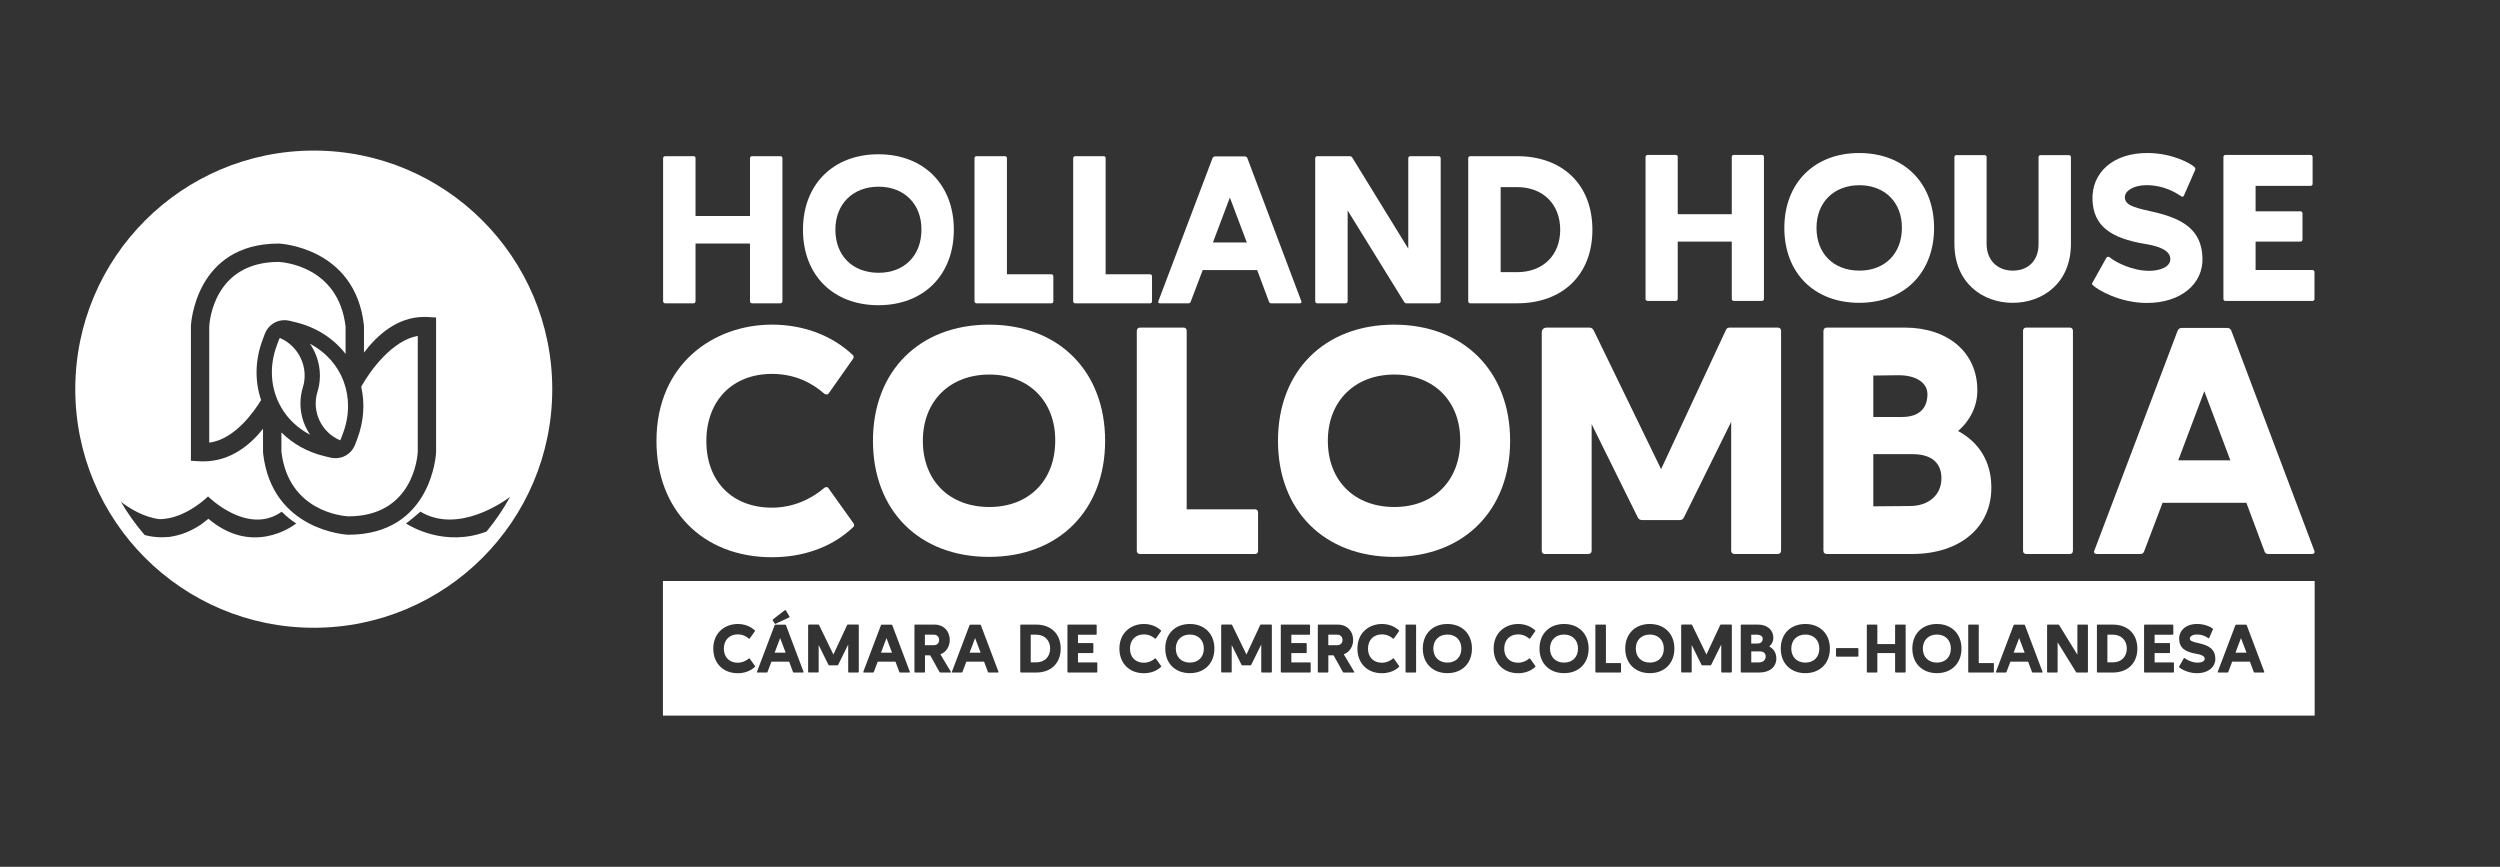
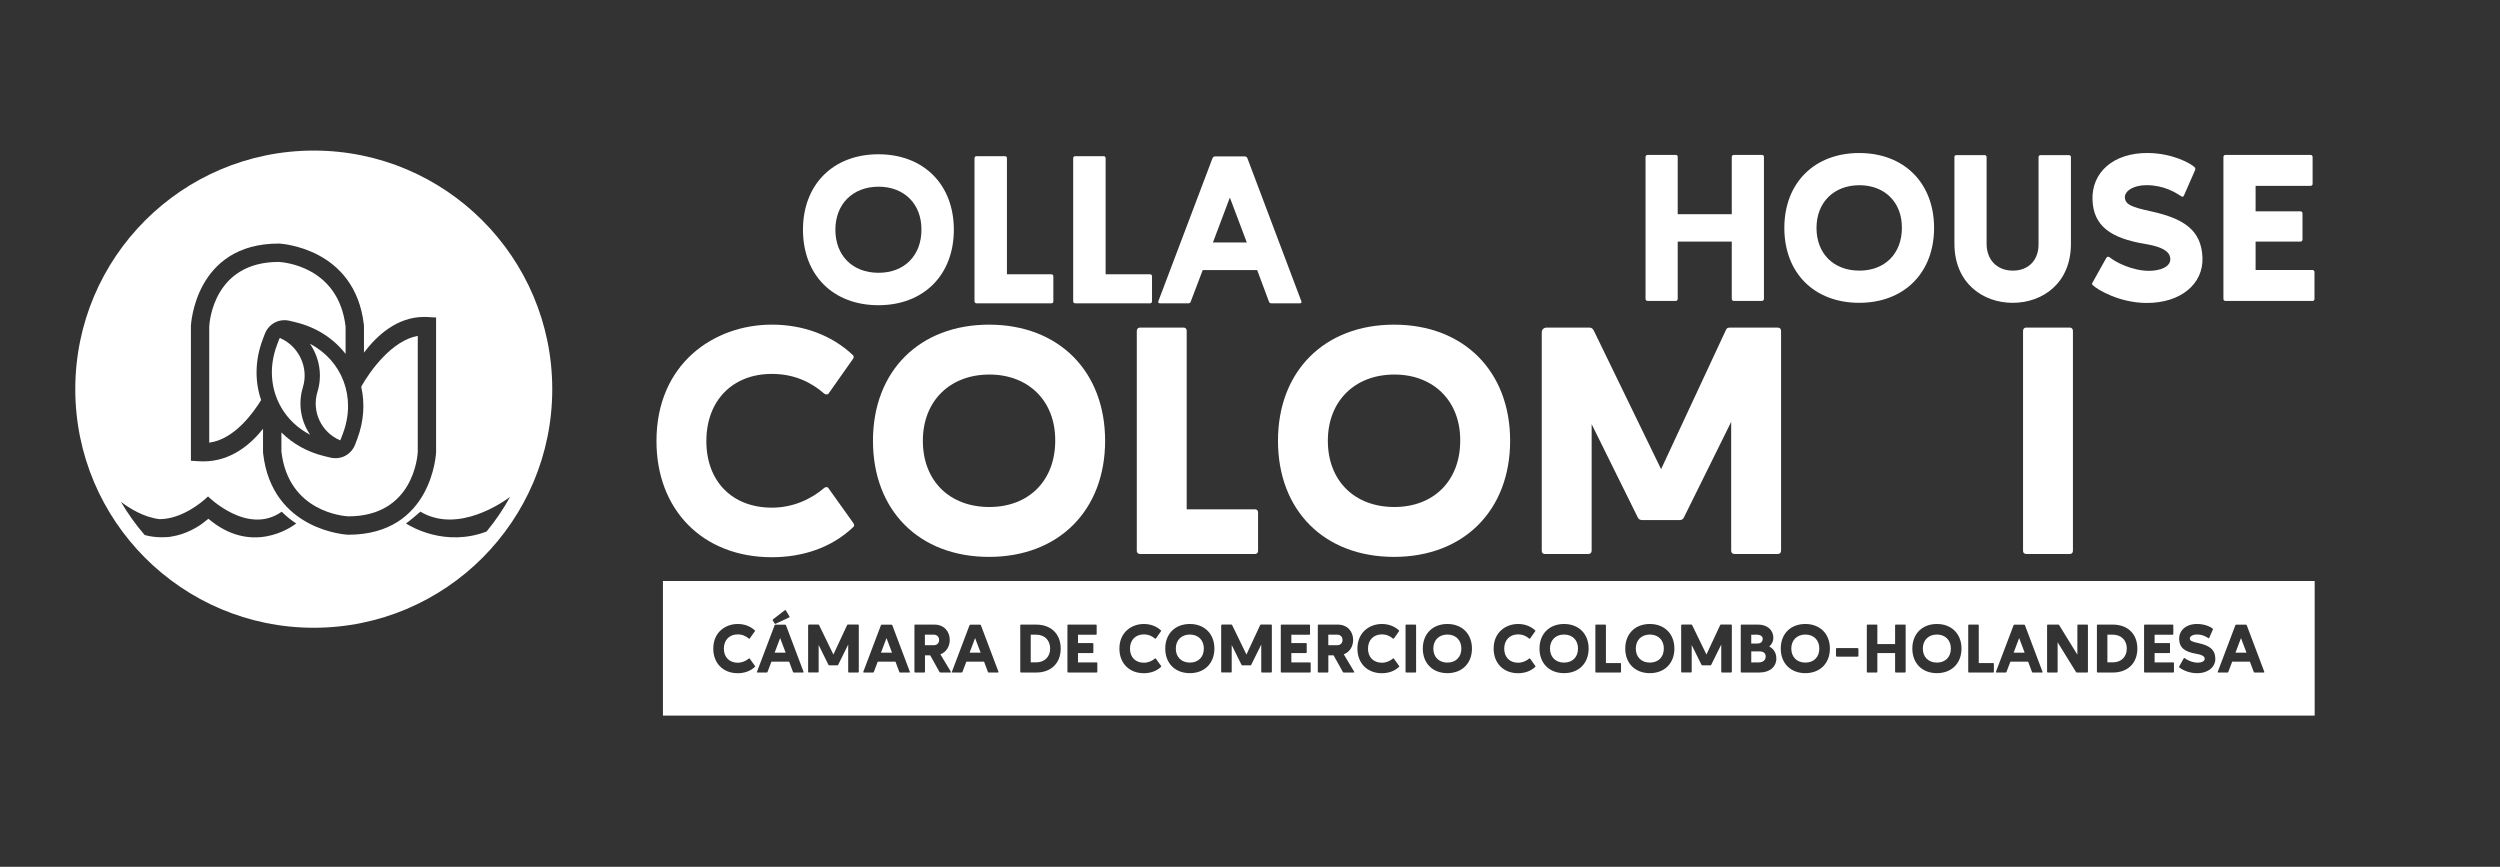
<svg xmlns="http://www.w3.org/2000/svg" width="1295" height="449" viewBox="0 0 1295 449" fill="none">
  <rect x="0" y="0" width="1295" height="449" fill="#333333" stroke="none" />
  <g clip-path="url(#clip0_114_2)">
    <path d="M692.997 328.76H688.058V334.197H692.997C693.602 334.197 695.428 333.658 695.428 331.512C695.428 329.366 693.635 328.793 692.997 328.76Z" fill="white" />
    <path d="M616.362 328.695C611.995 328.695 609.068 331.59 609.068 335.959C609.068 340.329 611.962 343.223 616.362 343.223C620.763 343.223 623.59 340.329 623.59 335.959C623.623 331.634 620.697 328.695 616.362 328.695Z" fill="white" />
    <path d="M1003.32 328.695C998.96 328.695 996.03 331.59 996.03 335.959C996.03 340.329 998.92 343.223 1003.32 343.223C1007.72 343.223 1010.55 340.329 1010.55 335.959C1010.58 331.634 1007.66 328.695 1003.32 328.695Z" fill="white" />
    <path d="M854.639 328.695C850.271 328.695 847.345 331.59 847.345 335.959C847.345 340.329 850.238 343.223 854.639 343.223C859.039 343.223 861.866 340.329 861.866 335.959C861.899 331.634 858.973 328.695 854.639 328.695Z" fill="white" />
    <path d="M749.755 328.695C745.387 328.695 742.461 331.59 742.461 335.959C742.461 340.329 745.354 343.223 749.755 343.223C754.155 343.223 756.983 340.329 756.983 335.959C757.016 331.634 754.089 328.695 749.755 328.695Z" fill="white" />
    <path d="M810.185 328.695C805.817 328.695 802.891 331.589 802.891 335.959C802.891 340.328 805.784 343.223 810.185 343.223C814.585 343.223 817.413 340.328 817.413 335.959C817.446 331.633 814.519 328.695 810.185 328.695Z" fill="white" />
    <path d="M935.19 328.695C930.82 328.695 927.892 331.59 927.892 335.959C927.892 340.329 930.78 343.223 935.19 343.223C939.59 343.223 942.41 340.329 942.41 335.959C942.45 331.634 939.52 328.695 935.19 328.695Z" fill="white" />
    <path d="M911.478 337.425H907.155V343.149L911.159 343.115C913.238 343.115 914.625 341.905 914.625 340.078C914.625 338.251 913.37 337.425 911.478 337.425Z" fill="white" />
    <path d="M913.083 330.841C913.083 329.586 911.829 328.76 909.936 328.76L907.142 328.793V333.339H910.289C912.181 333.339 913.072 332.37 913.072 330.83L913.083 330.841Z" fill="white" />
    <path d="M502.242 338.099H507.963L505.103 330.515L502.242 338.099Z" fill="white" />
    <path d="M536.716 328.76H533.922V343.101H536.716C541.084 343.101 543.977 340.239 543.977 335.947C543.977 331.655 541.084 328.76 536.716 328.76Z" fill="white" />
    <path d="M401.254 338.099H406.975L404.115 330.515L401.254 338.099Z" fill="white" />
    <path d="M1043.06 338.099H1048.78L1045.92 330.516L1043.06 338.099Z" fill="white" />
    <path d="M1157.97 338.099H1163.69L1160.83 330.516L1157.97 338.099Z" fill="white" />
    <path d="M484.036 328.76H479.097V334.197H484.036C484.641 334.197 486.467 333.658 486.467 331.511C486.467 329.365 484.674 328.793 484.036 328.76Z" fill="white" />
    <path d="M1094.42 328.76H1091.63V343.101H1094.42C1098.79 343.101 1101.68 340.239 1101.68 335.947C1101.68 331.655 1098.79 328.76 1094.42 328.76Z" fill="white" />
    <path d="M343.402 300.969V370.672H1199V300.969H343.402ZM400.366 320.858L406.483 316.136C406.549 316.07 406.659 316.07 406.736 316.07C406.879 316.07 407.022 316.103 407.099 316.213L408.925 319.295C409.068 319.438 408.991 319.724 408.782 319.834L401.807 323.092C401.741 323.125 401.664 323.158 401.554 323.158C401.444 323.158 401.345 323.092 401.268 322.982L400.267 321.331C400.157 321.188 400.201 321.012 400.377 320.869L400.366 320.858ZM391.037 345.435C388.639 347.724 385.426 348.725 382.137 348.725C374.557 348.725 369.475 343.542 369.475 335.991C369.475 327.472 375.8 323.224 382.137 323.224C385.426 323.224 388.606 324.292 391.004 326.548C391.147 326.691 391.147 326.834 391.004 327.01L388.353 330.763C388.32 330.829 388.21 330.873 388.144 330.873C388.034 330.873 387.935 330.84 387.858 330.763C386.461 329.553 384.601 328.617 382.137 328.617C377.814 328.617 374.953 331.556 374.953 335.991C374.953 340.427 377.814 343.288 382.137 343.288C384.458 343.288 386.428 342.353 387.858 341.142C387.924 341.076 388.034 341.032 388.111 341.032C388.221 341.032 388.32 341.065 388.364 341.175L391.048 344.928C391.191 345.104 391.224 345.292 391.048 345.435H391.037ZM415.966 348.362H411.136C410.993 348.362 410.817 348.252 410.784 348.109L408.782 342.749H399.596L397.561 348.109C397.495 348.285 397.352 348.362 397.165 348.362H392.412C392.126 348.362 392.016 348.219 392.126 347.966L401.246 323.884C401.312 323.675 401.499 323.565 401.708 323.565H406.648C406.857 323.565 407.077 323.675 407.143 323.884L416.23 347.966C416.34 348.219 416.23 348.362 415.977 348.362H415.966ZM444.822 348.01C444.822 348.219 444.679 348.362 444.47 348.362H439.717C439.508 348.362 439.365 348.219 439.365 348.01V333.878L434.184 344.356C434.118 344.532 433.931 344.642 433.755 344.642H429.574C429.398 344.642 429.222 344.532 429.145 344.389L424.063 334.12V347.999C424.063 348.208 423.92 348.351 423.711 348.351H418.958C418.749 348.351 418.606 348.241 418.606 347.999V324.061C418.606 323.741 418.815 323.521 419.145 323.521H423.832C424.085 323.521 424.184 323.631 424.294 323.807L431.698 339.051L438.815 323.774C438.881 323.598 439.024 323.521 439.244 323.521H444.503C444.712 323.521 444.855 323.664 444.855 323.873V347.988L444.822 348.01ZM471.038 348.362H466.208C466.065 348.362 465.889 348.252 465.856 348.109L463.854 342.749H454.668L452.633 348.109C452.567 348.285 452.424 348.362 452.237 348.362H447.484C447.198 348.362 447.088 348.219 447.198 347.966L456.318 323.884C456.384 323.675 456.571 323.565 456.78 323.565H461.753C461.962 323.565 462.149 323.675 462.215 323.884L471.302 347.966C471.412 348.219 471.302 348.362 471.049 348.362H471.038ZM492.292 348.362H487.111C486.968 348.362 486.825 348.296 486.715 348.186L481.852 339.458H479.135V348.01C479.135 348.219 478.992 348.362 478.783 348.362H474.03C473.821 348.362 473.678 348.219 473.678 348.01V323.895C473.678 323.686 473.821 323.543 474.03 323.543H484.008C488.981 323.543 491.951 327.01 491.984 331.49C491.951 334.924 490.191 337.785 487.122 338.93L492.523 347.944C492.666 348.23 492.589 348.373 492.314 348.373L492.292 348.362ZM516.935 348.362H512.105C511.962 348.362 511.786 348.252 511.753 348.109L509.751 342.749H500.565L498.53 348.109C498.464 348.285 498.321 348.362 498.134 348.362H493.381C493.095 348.362 492.985 348.219 493.095 347.966L502.215 323.884C502.281 323.675 502.468 323.565 502.677 323.565H507.65C507.859 323.565 508.046 323.675 508.112 323.884L517.199 347.966C517.309 348.219 517.199 348.362 516.946 348.362H516.935ZM536.748 348.362H528.849C528.64 348.362 528.497 348.219 528.497 348.01V323.895C528.497 323.686 528.64 323.543 528.849 323.543H536.748C544.405 323.543 549.444 328.342 549.444 335.958C549.444 343.575 544.405 348.373 536.748 348.373V348.362ZM568.41 348.043C568.41 348.219 568.267 348.362 568.091 348.362H553.283C553.074 348.362 552.931 348.219 552.931 348.01V323.895C552.931 323.686 553.074 323.543 553.283 323.543H567.728C567.937 323.543 568.08 323.686 568.08 323.895V328.474C568.08 328.65 567.937 328.793 567.728 328.793H558.399V333.119H566.011C566.22 333.119 566.363 333.262 566.363 333.482V337.917C566.363 338.137 566.22 338.281 566.011 338.281H558.399V343.112H568.058C568.267 343.112 568.41 343.255 568.41 343.464V348.043ZM601.413 345.435C599.015 347.724 595.803 348.725 592.513 348.725C584.933 348.725 579.851 343.542 579.851 335.991C579.851 327.472 586.177 323.224 592.513 323.224C595.803 323.224 598.982 324.292 601.38 326.548C601.523 326.691 601.523 326.834 601.38 327.01L598.729 330.763C598.696 330.829 598.586 330.873 598.52 330.873C598.41 330.873 598.311 330.84 598.234 330.763C596.837 329.553 594.978 328.617 592.513 328.617C588.19 328.617 585.329 331.556 585.329 335.991C585.329 340.427 588.19 343.288 592.513 343.288C594.835 343.288 596.804 342.353 598.234 341.142C598.3 341.076 598.41 341.032 598.487 341.032C598.597 341.032 598.696 341.065 598.74 341.175L601.424 344.928C601.567 345.104 601.6 345.292 601.424 345.435H601.413ZM616.331 348.692C608.718 348.692 603.602 343.608 603.602 335.958C603.602 328.309 608.718 323.224 616.331 323.224C623.944 323.224 629.059 328.342 629.059 335.958C629.059 343.575 623.977 348.692 616.331 348.692ZM658.785 348.01C658.785 348.219 658.642 348.362 658.433 348.362H653.68C653.471 348.362 653.328 348.219 653.328 348.01V333.878L648.146 344.356C648.08 344.532 647.893 344.642 647.717 344.642H643.537C643.361 344.642 643.185 344.532 643.108 344.389L638.025 334.12V347.999C638.025 348.208 637.882 348.351 637.673 348.351H632.921C632.712 348.351 632.569 348.241 632.569 347.999V324.061C632.569 323.741 632.778 323.521 633.108 323.521H637.794C638.047 323.521 638.146 323.631 638.256 323.807L645.66 339.051L652.778 323.774C652.844 323.598 652.987 323.521 653.207 323.521H658.466C658.675 323.521 658.818 323.664 658.818 323.873V347.988L658.785 348.01ZM678.928 348.043C678.928 348.219 678.785 348.362 678.609 348.362H663.801C663.592 348.362 663.449 348.219 663.449 348.01V323.895C663.449 323.686 663.592 323.543 663.801 323.543H678.246C678.455 323.543 678.598 323.686 678.598 323.895V328.474C678.598 328.65 678.455 328.793 678.246 328.793H668.917V333.119H676.53C676.739 333.119 676.882 333.262 676.882 333.482V337.917C676.882 338.137 676.739 338.281 676.53 338.281H668.917V343.112H678.576C678.785 343.112 678.928 343.255 678.928 343.464V348.043ZM701.238 348.362H696.057C695.914 348.362 695.771 348.296 695.661 348.186L690.798 339.458H688.081V348.01C688.081 348.219 687.938 348.362 687.729 348.362H682.976C682.767 348.362 682.624 348.219 682.624 348.01V323.895C682.624 323.686 682.767 323.543 682.976 323.543H692.954C697.927 323.543 700.897 327.01 700.93 331.49C700.897 334.924 699.137 337.785 696.068 338.93L701.469 347.944C701.612 348.23 701.535 348.373 701.26 348.373L701.238 348.362ZM724.704 345.435C722.306 347.724 719.093 348.725 715.804 348.725C708.224 348.725 703.142 343.542 703.142 335.991C703.142 327.472 709.467 323.224 715.804 323.224C719.093 323.224 722.273 324.292 724.671 326.548C724.814 326.691 724.814 326.834 724.671 327.01L722.02 330.763C721.987 330.829 721.877 330.873 721.811 330.873C721.701 330.873 721.601 330.84 721.524 330.763C720.127 329.553 718.268 328.617 715.804 328.617C711.48 328.617 708.62 331.556 708.62 335.991C708.62 340.427 711.48 343.288 715.804 343.288C718.125 343.288 720.094 342.353 721.524 341.142C721.59 341.076 721.701 341.032 721.778 341.032C721.888 341.032 721.987 341.065 722.031 341.175L724.715 344.928C724.858 345.104 724.891 345.292 724.715 345.435H724.704ZM733.538 348.043C733.538 348.219 733.395 348.362 733.219 348.362H728.422C728.213 348.362 728.07 348.219 728.07 348.043V323.895C728.07 323.686 728.213 323.543 728.389 323.543H733.219C733.395 323.543 733.538 323.686 733.538 323.895V348.043ZM749.743 348.692C742.13 348.692 737.014 343.608 737.014 335.958C737.014 328.309 742.13 323.224 749.743 323.224C757.355 323.224 762.471 328.342 762.471 335.958C762.471 343.575 757.388 348.692 749.743 348.692ZM795.266 345.435C792.867 347.724 789.655 348.725 786.366 348.725C778.786 348.725 773.703 343.542 773.703 335.991C773.703 327.472 780.029 323.224 786.366 323.224C789.655 323.224 792.834 324.292 795.233 326.548C795.376 326.691 795.376 326.834 795.233 327.01L792.581 330.763C792.548 330.829 792.438 330.873 792.372 330.873C792.262 330.873 792.163 330.84 792.086 330.763C790.689 329.553 788.83 328.617 786.366 328.617C782.042 328.617 779.182 331.556 779.182 335.991C779.182 340.427 782.042 343.288 786.366 343.288C788.687 343.288 790.656 342.353 792.086 341.142C792.152 341.076 792.262 341.032 792.339 341.032C792.449 341.032 792.548 341.065 792.592 341.175L795.277 344.928C795.42 345.104 795.453 345.292 795.277 345.435H795.266ZM810.183 348.692C802.57 348.692 797.455 343.608 797.455 335.958C797.455 328.309 802.57 323.224 810.183 323.224C817.796 323.224 822.912 328.342 822.912 335.958C822.912 343.575 817.829 348.692 810.183 348.692ZM839.689 348.043C839.689 348.219 839.546 348.362 839.37 348.362H826.751C826.542 348.362 826.399 348.219 826.399 348.043V323.895C826.399 323.686 826.542 323.543 826.718 323.543H831.548C831.724 323.543 831.867 323.653 831.867 323.895V343.464H839.337C839.546 343.464 839.689 343.575 839.689 343.828V348.043ZM854.606 348.692C846.993 348.692 841.878 343.608 841.878 335.958C841.878 328.309 846.993 323.224 854.606 323.224C862.219 323.224 867.335 328.342 867.335 335.958C867.335 343.575 862.252 348.692 854.606 348.692ZM897.06 348.01C897.06 348.219 896.917 348.362 896.708 348.362H891.955C891.746 348.362 891.603 348.219 891.603 348.01V333.878L886.422 344.356C886.356 344.532 886.169 344.642 885.993 344.642H881.812C881.636 344.642 881.46 344.532 881.383 344.389L876.301 334.12V347.999C876.301 348.208 876.158 348.351 875.949 348.351H871.196C870.987 348.351 870.844 348.241 870.844 347.999V324.061C870.844 323.741 871.053 323.521 871.383 323.521H876.07C876.323 323.521 876.422 323.631 876.532 323.807L883.935 339.051L891.053 323.774C891.119 323.598 891.262 323.521 891.482 323.521H896.741C896.95 323.521 897.093 323.664 897.093 323.873V347.988L897.06 348.01ZM911.438 348.362H902.065C901.856 348.362 901.713 348.219 901.713 348.01V323.928C901.713 323.675 901.856 323.532 902.109 323.532H910.624C915.377 323.532 918.567 326.251 918.6 330.334C918.633 332.084 917.852 333.702 916.488 334.88C918.743 336.09 920.096 338.17 920.14 340.955C920.206 345.391 916.741 348.362 911.449 348.362H911.438ZM935.16 348.692C927.544 348.692 922.429 343.608 922.429 335.958C922.429 328.309 927.544 323.224 935.16 323.224C942.77 323.224 947.89 328.342 947.89 335.958C947.89 343.575 942.8 348.692 935.16 348.692ZM962.66 339.711C962.66 339.998 962.48 340.141 962.2 340.141H951.5C951.22 340.141 951.04 339.998 951.04 339.711V336.134C951.04 335.881 951.22 335.705 951.5 335.705H962.2C962.48 335.705 962.66 335.881 962.66 336.134V339.711ZM987.12 348.01C987.12 348.219 986.97 348.362 986.76 348.362H982.01C981.8 348.362 981.66 348.219 981.66 348.01V338.281H972.47V348.01C972.47 348.219 972.33 348.362 972.15 348.362H967.36C967.15 348.362 967.01 348.219 967.01 348.01V323.895C967.01 323.686 967.15 323.543 967.36 323.543H972.15C972.36 323.543 972.47 323.686 972.47 323.862V333.625H981.66V323.895C981.66 323.686 981.8 323.543 982.01 323.543H986.81C986.98 323.543 987.13 323.686 987.13 323.862V348.01H987.12ZM1003.32 348.692C995.71 348.692 990.59 343.608 990.59 335.958C990.59 328.309 995.71 323.224 1003.32 323.224C1010.93 323.224 1016.05 328.342 1016.05 335.958C1016.05 343.575 1010.97 348.692 1003.32 348.692ZM1032.83 348.043C1032.83 348.219 1032.68 348.362 1032.51 348.362H1019.89C1019.68 348.362 1019.54 348.219 1019.54 348.043V323.895C1019.54 323.686 1019.68 323.543 1019.86 323.543H1024.68C1024.86 323.543 1025 323.653 1025 323.895V343.464H1032.47C1032.68 343.464 1032.83 343.575 1032.83 343.828V348.043ZM1057.75 348.362H1052.93C1052.78 348.362 1052.61 348.252 1052.57 348.109L1050.57 342.749H1041.38L1039.35 348.109C1039.28 348.285 1039.14 348.362 1038.95 348.362H1034.2C1033.91 348.362 1033.8 348.219 1033.91 347.966L1043.03 323.884C1043.1 323.675 1043.29 323.565 1043.5 323.565H1048.47C1048.68 323.565 1048.87 323.675 1048.93 323.884L1058.02 347.966C1058.13 348.219 1058.02 348.362 1057.77 348.362H1057.75ZM1081.54 348.01C1081.54 348.219 1081.4 348.362 1081.19 348.362H1075.75C1075.61 348.362 1075.47 348.252 1075.4 348.153L1065.85 332.7V348.01C1065.85 348.219 1065.71 348.362 1065.5 348.362H1060.75C1060.54 348.362 1060.39 348.219 1060.39 348.01V323.895C1060.39 323.686 1060.54 323.543 1060.75 323.543H1066.18C1066.47 323.543 1066.53 323.653 1066.64 323.796L1076.08 339.139V323.895C1076.08 323.686 1076.23 323.543 1076.43 323.543H1081.23C1081.41 323.543 1081.55 323.686 1081.55 323.895V348.01H1081.54ZM1094.45 348.362H1086.56C1086.35 348.362 1086.2 348.219 1086.2 348.01V323.895C1086.2 323.686 1086.35 323.543 1086.56 323.543H1094.45C1102.11 323.543 1107.15 328.342 1107.15 335.958C1107.15 343.575 1102.11 348.373 1094.45 348.373V348.362ZM1126.11 348.043C1126.11 348.219 1125.96 348.362 1125.79 348.362H1110.98C1110.77 348.362 1110.63 348.219 1110.63 348.01V323.895C1110.63 323.686 1110.77 323.543 1110.98 323.543H1125.42C1125.63 323.543 1125.78 323.686 1125.78 323.895V328.474C1125.78 328.65 1125.63 328.793 1125.42 328.793H1116.09V333.119H1123.71C1123.92 333.119 1124.06 333.262 1124.06 333.482V337.917C1124.06 338.137 1123.92 338.281 1123.71 338.281H1116.09V343.112H1125.75C1125.96 343.112 1126.11 343.255 1126.11 343.464V348.043ZM1137.95 348.725C1133.34 348.692 1129.66 346.469 1128.87 345.721C1128.72 345.611 1128.66 345.468 1128.8 345.258L1131.17 341.032C1131.23 340.922 1131.34 340.856 1131.45 340.856C1131.56 340.856 1131.63 340.889 1131.74 340.966C1132.63 341.714 1135.49 343.255 1138.43 343.255C1140.25 343.255 1142.03 342.617 1142.03 341.285C1142.03 340.394 1141.46 339.282 1137.71 338.677C1131.92 337.708 1128.95 335.639 1128.81 331.16C1128.67 326.548 1132.32 323.18 1138.22 323.213C1142.4 323.246 1145.48 324.963 1146.16 325.612C1146.3 325.722 1146.34 325.932 1146.27 326.108L1144.38 330.433C1144.31 330.576 1144.24 330.642 1144.17 330.642C1144.06 330.642 1143.99 330.609 1143.88 330.532C1142.96 329.927 1140.96 328.672 1138.02 328.672C1135.8 328.672 1134.33 329.641 1134.33 330.708C1134.33 331.996 1135.62 332.425 1138.7 333.108C1144.36 334.329 1147.39 336.332 1147.54 341.054C1147.68 345.457 1143.85 348.747 1137.99 348.714L1137.95 348.725ZM1172.64 348.362H1167.81C1167.67 348.362 1167.49 348.252 1167.46 348.109L1165.46 342.749H1156.27L1154.24 348.109C1154.17 348.285 1154.03 348.362 1153.84 348.362H1149.09C1148.8 348.362 1148.69 348.219 1148.8 347.966L1157.92 323.884C1157.99 323.675 1158.17 323.565 1158.38 323.565H1163.36C1163.56 323.565 1163.75 323.675 1163.82 323.884L1172.9 347.966C1173.01 348.219 1172.9 348.362 1172.65 348.362H1172.64Z" fill="white" />
    <path d="M456.35 338.099H462.07L459.21 330.515L456.35 338.099Z" fill="white" />
    <path d="M399.842 288.644C364.033 288.644 340.05 264.144 340.05 228.484C340.05 188.267 369.941 168.159 399.842 168.159C415.376 168.159 430.415 173.233 441.724 183.876C442.395 184.547 442.395 185.23 441.724 186.077L429.227 203.819C429.062 204.16 428.556 204.326 428.215 204.326C427.709 204.326 427.202 204.16 426.861 203.819C420.272 198.074 411.493 193.683 399.842 193.683C379.402 193.683 365.892 207.539 365.892 228.495C365.892 249.451 379.402 262.966 399.842 262.966C410.822 262.966 420.107 258.575 426.861 252.83C427.202 252.489 427.709 252.323 428.039 252.323C428.545 252.323 429.051 252.489 429.216 252.995L441.878 270.737C442.549 271.584 442.725 272.432 441.878 273.103C430.558 283.922 415.365 288.644 399.82 288.644H399.842Z" fill="white" />
    <path d="M512.317 168.171C548.456 168.171 572.45 192.33 572.45 228.32C572.45 264.31 548.467 288.468 512.317 288.468C476.167 288.468 452.195 264.475 452.195 228.32C452.195 192.164 476.343 168.171 512.317 168.171ZM512.493 262.626C532.933 262.626 546.608 248.934 546.608 228.32C546.773 207.87 532.922 194.013 512.493 194.013C492.064 194.013 478.037 207.705 478.037 228.32C478.037 248.934 491.723 262.626 512.493 262.626Z" fill="white" />
    <path d="M649.983 263.813C650.995 263.813 651.677 264.319 651.677 265.508V285.451C651.677 286.299 651.006 286.97 650.159 286.97H590.543C589.531 286.97 588.86 286.299 588.86 285.451V171.394C588.86 170.382 589.531 169.71 590.378 169.71H613.184C614.031 169.71 614.702 170.217 614.702 171.394V263.824H650.005L649.983 263.813Z" fill="white" />
    <path d="M722.114 168.171C758.254 168.171 782.247 192.33 782.247 228.32C782.247 264.31 758.265 288.468 722.114 288.468C685.964 288.468 661.993 264.475 661.993 228.32C661.993 192.164 686.14 168.171 722.114 168.171ZM722.279 262.626C742.72 262.626 756.394 248.934 756.394 228.32C756.559 207.87 742.709 194.013 722.279 194.013C701.85 194.013 687.824 207.705 687.824 228.32C687.824 248.934 701.509 262.626 722.279 262.626Z" fill="white" />
    <path d="M825.485 171.046L860.447 243.027L894.056 170.87C894.397 170.023 895.068 169.692 896.08 169.692H920.91C921.923 169.692 922.594 170.364 922.594 171.376V285.269C922.594 286.281 921.923 286.963 920.91 286.963H898.446C897.434 286.963 896.752 286.292 896.752 285.269V218.527L872.263 268.033C871.922 268.88 871.086 269.387 870.238 269.387H850.48C849.633 269.387 848.797 268.88 848.456 268.209L824.473 219.716V285.28C824.473 286.292 823.802 286.974 822.779 286.974H800.314C799.302 286.974 798.631 286.468 798.631 285.28V172.235C798.631 170.716 799.643 169.703 801.161 169.703H823.285C824.462 169.703 824.968 170.21 825.485 171.057V171.046Z" fill="white" />
-     <path d="M1024.25 201.797C1024.42 210.074 1020.71 217.679 1014.28 223.259C1024.92 229.004 1031.35 238.8 1031.51 251.985C1031.85 272.941 1015.47 286.963 990.47 286.963H946.22C945.21 286.963 944.54 286.291 944.54 285.268V171.552C944.54 170.375 945.21 169.692 946.4 169.692H986.59C1009.06 169.692 1024.09 182.537 1024.26 201.797H1024.25ZM998.41 204.164C998.41 198.253 992.5 194.368 983.55 194.368L970.37 194.533V215.995H985.23C994.19 215.995 998.41 211.428 998.41 204.164ZM970.37 235.256V262.287L989.28 262.122C999.07 262.122 1005.66 256.377 1005.66 247.759C1005.66 239.141 999.75 235.256 990.8 235.256H970.36H970.37Z" fill="white" />
    <path d="M1073.77 285.439C1073.77 286.286 1073.1 286.958 1072.25 286.958H1049.62C1048.61 286.958 1047.94 286.286 1047.94 285.439V171.382C1047.94 170.369 1048.61 169.698 1049.46 169.698H1072.26C1073.11 169.698 1073.78 170.369 1073.78 171.382V285.439H1073.77Z" fill="white" />
-     <path d="M1120.21 260.436L1110.59 285.783C1110.25 286.63 1109.58 286.96 1108.73 286.96H1086.26C1084.91 286.96 1084.4 286.289 1084.91 285.1L1127.98 171.385C1128.32 170.372 1129.16 169.866 1130.18 169.866H1153.66C1154.67 169.866 1155.52 170.372 1155.86 171.385L1198.76 285.1C1199.27 286.278 1198.76 286.96 1197.59 286.96H1174.78C1174.11 286.96 1173.26 286.454 1173.09 285.783L1163.62 260.436H1120.21ZM1128.32 238.467H1155.34L1141.83 202.642L1128.32 238.467Z" fill="white" />
-     <path d="M344.587 157.12C343.927 157.12 343.487 156.68 343.487 156.02V82.004C343.487 81.343 343.927 80.903 344.587 80.903H359.296C359.956 80.903 360.286 81.343 360.286 81.894V111.874H388.493V82.004C388.493 81.343 388.933 80.903 389.593 80.903H404.302C404.852 80.903 405.292 81.343 405.292 81.894V156.02C405.292 156.68 404.852 157.12 404.192 157.12H389.593C388.933 157.12 388.493 156.68 388.493 156.02V126.149H360.286V156.02C360.286 156.68 359.846 157.12 359.296 157.12H344.587Z" fill="white" />
    <path d="M455.015 79.912C478.503 79.912 494.092 95.618 494.092 119.006C494.092 142.394 478.503 158.1 455.015 158.1C431.528 158.1 415.939 142.504 415.939 119.006C415.939 95.507 431.638 79.912 455.015 79.912ZM455.125 141.304C468.404 141.304 477.304 132.411 477.304 119.006C477.414 105.721 468.415 96.707 455.125 96.707C441.836 96.707 432.727 105.6 432.727 119.006C432.727 132.411 441.616 141.304 455.125 141.304Z" fill="white" />
    <path d="M544.531 142.075C545.191 142.075 545.632 142.405 545.632 143.176V156.13C545.632 156.68 545.191 157.12 544.641 157.12H505.895C505.235 157.12 504.795 156.68 504.795 156.13V82.004C504.795 81.343 505.235 80.903 505.785 80.903H520.604C521.154 80.903 521.594 81.233 521.594 82.004V142.075H544.531Z" fill="white" />
    <path d="M595.647 142.075C596.307 142.075 596.747 142.405 596.747 143.176V156.13C596.747 156.68 596.307 157.12 595.757 157.12H557.011C556.351 157.12 555.911 156.68 555.911 156.13V82.004C555.911 81.343 556.351 80.903 556.901 80.903H571.719C572.269 80.903 572.71 81.233 572.71 82.004V142.075H595.647Z" fill="white" />
    <path d="M623.013 139.883L616.753 156.359C616.533 156.909 616.093 157.129 615.543 157.129H600.944C600.064 157.129 599.734 156.689 600.064 155.919L628.051 82.012C628.271 81.352 628.821 81.022 629.481 81.022H644.74C645.4 81.022 645.95 81.352 646.17 82.012L674.048 155.919C674.378 156.689 674.048 157.129 673.278 157.129H658.459C658.019 157.129 657.469 156.799 657.359 156.359L651.209 139.883H623.002H623.013ZM628.282 125.608H645.851L637.072 102.33L628.293 125.608H628.282Z" fill="white" />
-     <path d="M745.288 80.914C745.838 80.914 746.278 81.354 746.278 82.015V156.031C746.278 156.691 745.838 157.132 745.178 157.132H728.489C728.049 157.132 727.609 156.801 727.389 156.471L698.081 109.024V156.031C698.081 156.691 697.641 157.132 696.981 157.132H682.382C681.722 157.132 681.282 156.691 681.282 156.031V82.004C681.282 81.343 681.722 80.903 682.382 80.903H699.071C699.951 80.903 700.171 81.233 700.501 81.674L729.479 128.791V82.004C729.479 81.343 729.919 80.903 730.579 80.903H745.288V80.914Z" fill="white" />
-     <path d="M761.64 157.12C760.98 157.12 760.54 156.68 760.54 156.02V82.004C760.54 81.343 760.98 80.903 761.64 80.903H785.898C809.386 80.903 824.865 95.618 824.865 119.006C824.865 142.394 809.386 157.109 785.898 157.109H761.64V157.12ZM777.339 96.939V140.974H785.898C799.287 140.974 808.187 132.192 808.187 119.006C808.187 105.821 799.298 96.928 785.898 96.928H777.339V96.939Z" fill="white" />
    <path d="M853.478 155.876C852.829 155.876 852.389 155.436 852.389 154.787V81.332C852.389 80.683 852.829 80.242 853.478 80.242H868.076C868.725 80.242 869.056 80.683 869.056 81.222V110.971H897.054V81.332C897.054 80.683 897.494 80.242 898.143 80.242H912.742C913.292 80.242 913.721 80.683 913.721 81.222V154.787C913.721 155.436 913.281 155.876 912.632 155.876H898.143C897.494 155.876 897.054 155.436 897.054 154.787V125.136H869.056V154.787C869.056 155.436 868.615 155.876 868.076 155.876H853.478Z" fill="white" />
    <path d="M963.07 79.264C986.38 79.264 1001.85 94.849 1001.85 118.061C1001.85 141.273 986.38 156.858 963.07 156.858C939.76 156.858 924.288 141.383 924.288 118.061C924.288 94.739 939.87 79.264 963.07 79.264ZM963.18 140.183C976.36 140.183 985.18 131.357 985.18 118.061C985.29 104.876 976.36 95.939 963.18 95.939C950 95.939 940.95 104.766 940.95 118.061C940.95 131.357 949.78 140.183 963.18 140.183Z" fill="white" />
    <path d="M1012.39 81.328C1012.39 80.678 1012.83 80.348 1013.48 80.348H1028.08C1028.63 80.348 1029.06 80.788 1029.06 81.328V126.343C1029.06 134.63 1034.5 140.189 1042.68 140.189C1050.85 140.189 1056.08 134.63 1055.97 126.343V81.328C1055.97 80.777 1056.41 80.348 1057.06 80.348H1071.65C1072.3 80.348 1072.74 80.788 1072.74 81.328V126.343C1072.74 146.616 1058.14 156.863 1042.57 156.863C1026.99 156.863 1012.39 146.506 1012.39 126.233V81.328Z" fill="white" />
    <path d="M1083.91 146.4L1091.1 133.534C1091.32 133.204 1091.65 132.984 1091.97 132.984C1092.29 132.984 1092.52 133.094 1092.84 133.314C1095.57 135.603 1104.28 140.292 1113.22 140.292C1118.77 140.292 1124.22 138.333 1124.22 134.294C1124.22 131.564 1122.48 128.185 1111.04 126.336C1093.39 123.398 1084.35 117.069 1083.91 103.443C1083.47 89.388 1094.58 79.142 1112.56 79.252C1125.31 79.362 1134.67 84.59 1136.74 86.549C1137.18 86.879 1137.29 87.528 1137.07 88.079L1131.29 101.264C1131.07 101.704 1130.85 101.914 1130.64 101.914C1130.31 101.914 1130.09 101.803 1129.77 101.583C1126.95 99.734 1120.84 95.915 1111.91 95.915C1105.15 95.915 1100.69 98.854 1100.69 102.123C1100.69 106.041 1104.6 107.351 1113.97 109.42C1131.19 113.129 1140.44 119.226 1140.88 133.611C1141.32 147.017 1129.66 157.043 1111.8 156.933C1097.75 156.823 1086.53 150.066 1084.13 147.776C1083.69 147.446 1083.48 147.017 1083.91 146.356V146.4Z" fill="white" />
    <path d="M1168.4 139.863H1197.82C1198.46 139.863 1198.9 140.303 1198.9 140.952V154.908C1198.9 155.458 1198.46 155.888 1197.93 155.888H1152.82C1152.17 155.888 1151.73 155.447 1151.73 154.798V81.332C1151.73 80.683 1152.17 80.242 1152.82 80.242H1196.84C1197.49 80.242 1197.93 80.683 1197.93 81.332V95.288C1197.93 95.838 1197.49 96.267 1196.84 96.267H1168.4V109.453H1191.6C1192.25 109.453 1192.69 109.893 1192.69 110.542V124.058C1192.69 124.707 1192.25 125.147 1191.6 125.147H1168.4V139.863Z" fill="white" />
    <path d="M142.35 167.077C144.627 165.889 147.345 165.525 150.095 166.186L153.098 166.912C164.056 169.554 172.923 175.486 179.017 183.333V169.234C175.365 137.746 146.421 135.776 144.286 135.677C110.655 135.743 108.499 166.879 108.389 169.08V229.295C121.514 227.567 131.47 213.446 135.254 207.228C131.987 197.641 131.998 186.745 136.046 175.97L137.136 173.065C138.148 170.379 140.007 168.321 142.317 167.099C142.328 167.099 142.339 167.088 142.35 167.077Z" fill="white" />
    <path d="M176.205 228.089C176.348 227.869 176.469 227.638 176.568 227.374L177.657 224.479C184.709 205.702 177.129 186.695 160.572 178.088C165.391 185.132 167.129 194.223 164.456 202.918C161.298 213.198 166.513 224.017 176.205 228.1V228.089Z" fill="white" />
    <path d="M145.751 211.198C149.162 217.021 154.244 221.896 160.669 225.209C155.906 218.264 154.233 209.283 156.907 200.588C160.064 190.297 154.684 179.159 144.948 175.065C144.794 175.296 144.662 175.549 144.552 175.835L143.463 178.741C139.14 190.253 140.317 201.854 145.696 211.088H145.751V211.187V211.198Z" fill="white" />
    <path d="M162.533 78C94.303 78 39 133.328 39 201.588C39 269.848 94.303 325.176 162.533 325.176C230.763 325.176 286.067 269.848 286.067 201.588C286.067 133.328 230.752 78 162.533 78ZM107.956 268.714C107.054 269.474 106.152 270.178 105.25 270.839C105.25 270.839 103.016 272.699 99.21 274.559C95.877 276.232 92.642 277.255 89.562 277.805C88.264 278.092 86.999 278.257 85.821 278.246C85.106 278.29 84.402 278.312 83.72 278.301C80.959 278.312 78.011 277.982 74.941 277.145C70.332 271.807 66.206 266.04 62.62 259.92C66.811 263.123 74.413 268.01 82.785 268.934C94.27 268.758 104.238 260.394 106.999 257.862C107.252 257.631 107.505 257.389 107.758 257.147C107.758 257.147 128.231 277.629 145.932 265.06C148.309 267.46 150.85 269.474 153.446 271.169C150.641 273.315 130.245 287.601 107.945 268.714H107.956ZM180.212 276.991C179.816 276.98 140.762 275.01 136.284 234.716L136.251 234.188V222.114C130.058 229.929 119.771 238.998 105.404 238.998C104.733 238.998 104.062 238.976 103.368 238.943L98.891 238.679V168.801C98.913 168.371 100.915 126.163 144.392 126.163H144.579C144.975 126.185 184.03 128.144 188.507 168.437L188.54 168.966V182.646C195.13 173.907 205.614 164.167 219.718 164.167C220.279 164.167 220.84 164.178 221.412 164.211L225.89 164.475V234.353C225.868 234.782 223.866 276.991 180.388 276.991H180.201H180.212ZM210.312 271.147C212.974 269.21 214.954 267.438 217.771 265.038C237.419 276.793 261.226 259.645 264.229 257.378C260.72 263.751 256.638 269.76 252.04 275.34C230.741 283.386 213.128 272.963 210.312 271.158V271.147Z" fill="white" />
    <path d="M216.4 173.981C203.111 176.359 191.768 191.955 187.104 200.308C189.051 208.794 188.545 218.072 185.102 227.251L184.012 230.146C181.999 235.506 176.609 238.357 171.053 237.014L168.039 236.287C159.106 234.13 151.559 229.783 145.772 224.005V233.91C149.424 265.399 178.369 267.369 180.503 267.468C214.134 267.402 216.29 236.265 216.4 234.064V173.97V173.981Z" fill="white" />
  </g>
  <defs>
    <clipPath id="clip0_114_2">
      <rect width="1295" height="449" fill="white" />
    </clipPath>
  </defs>
</svg>